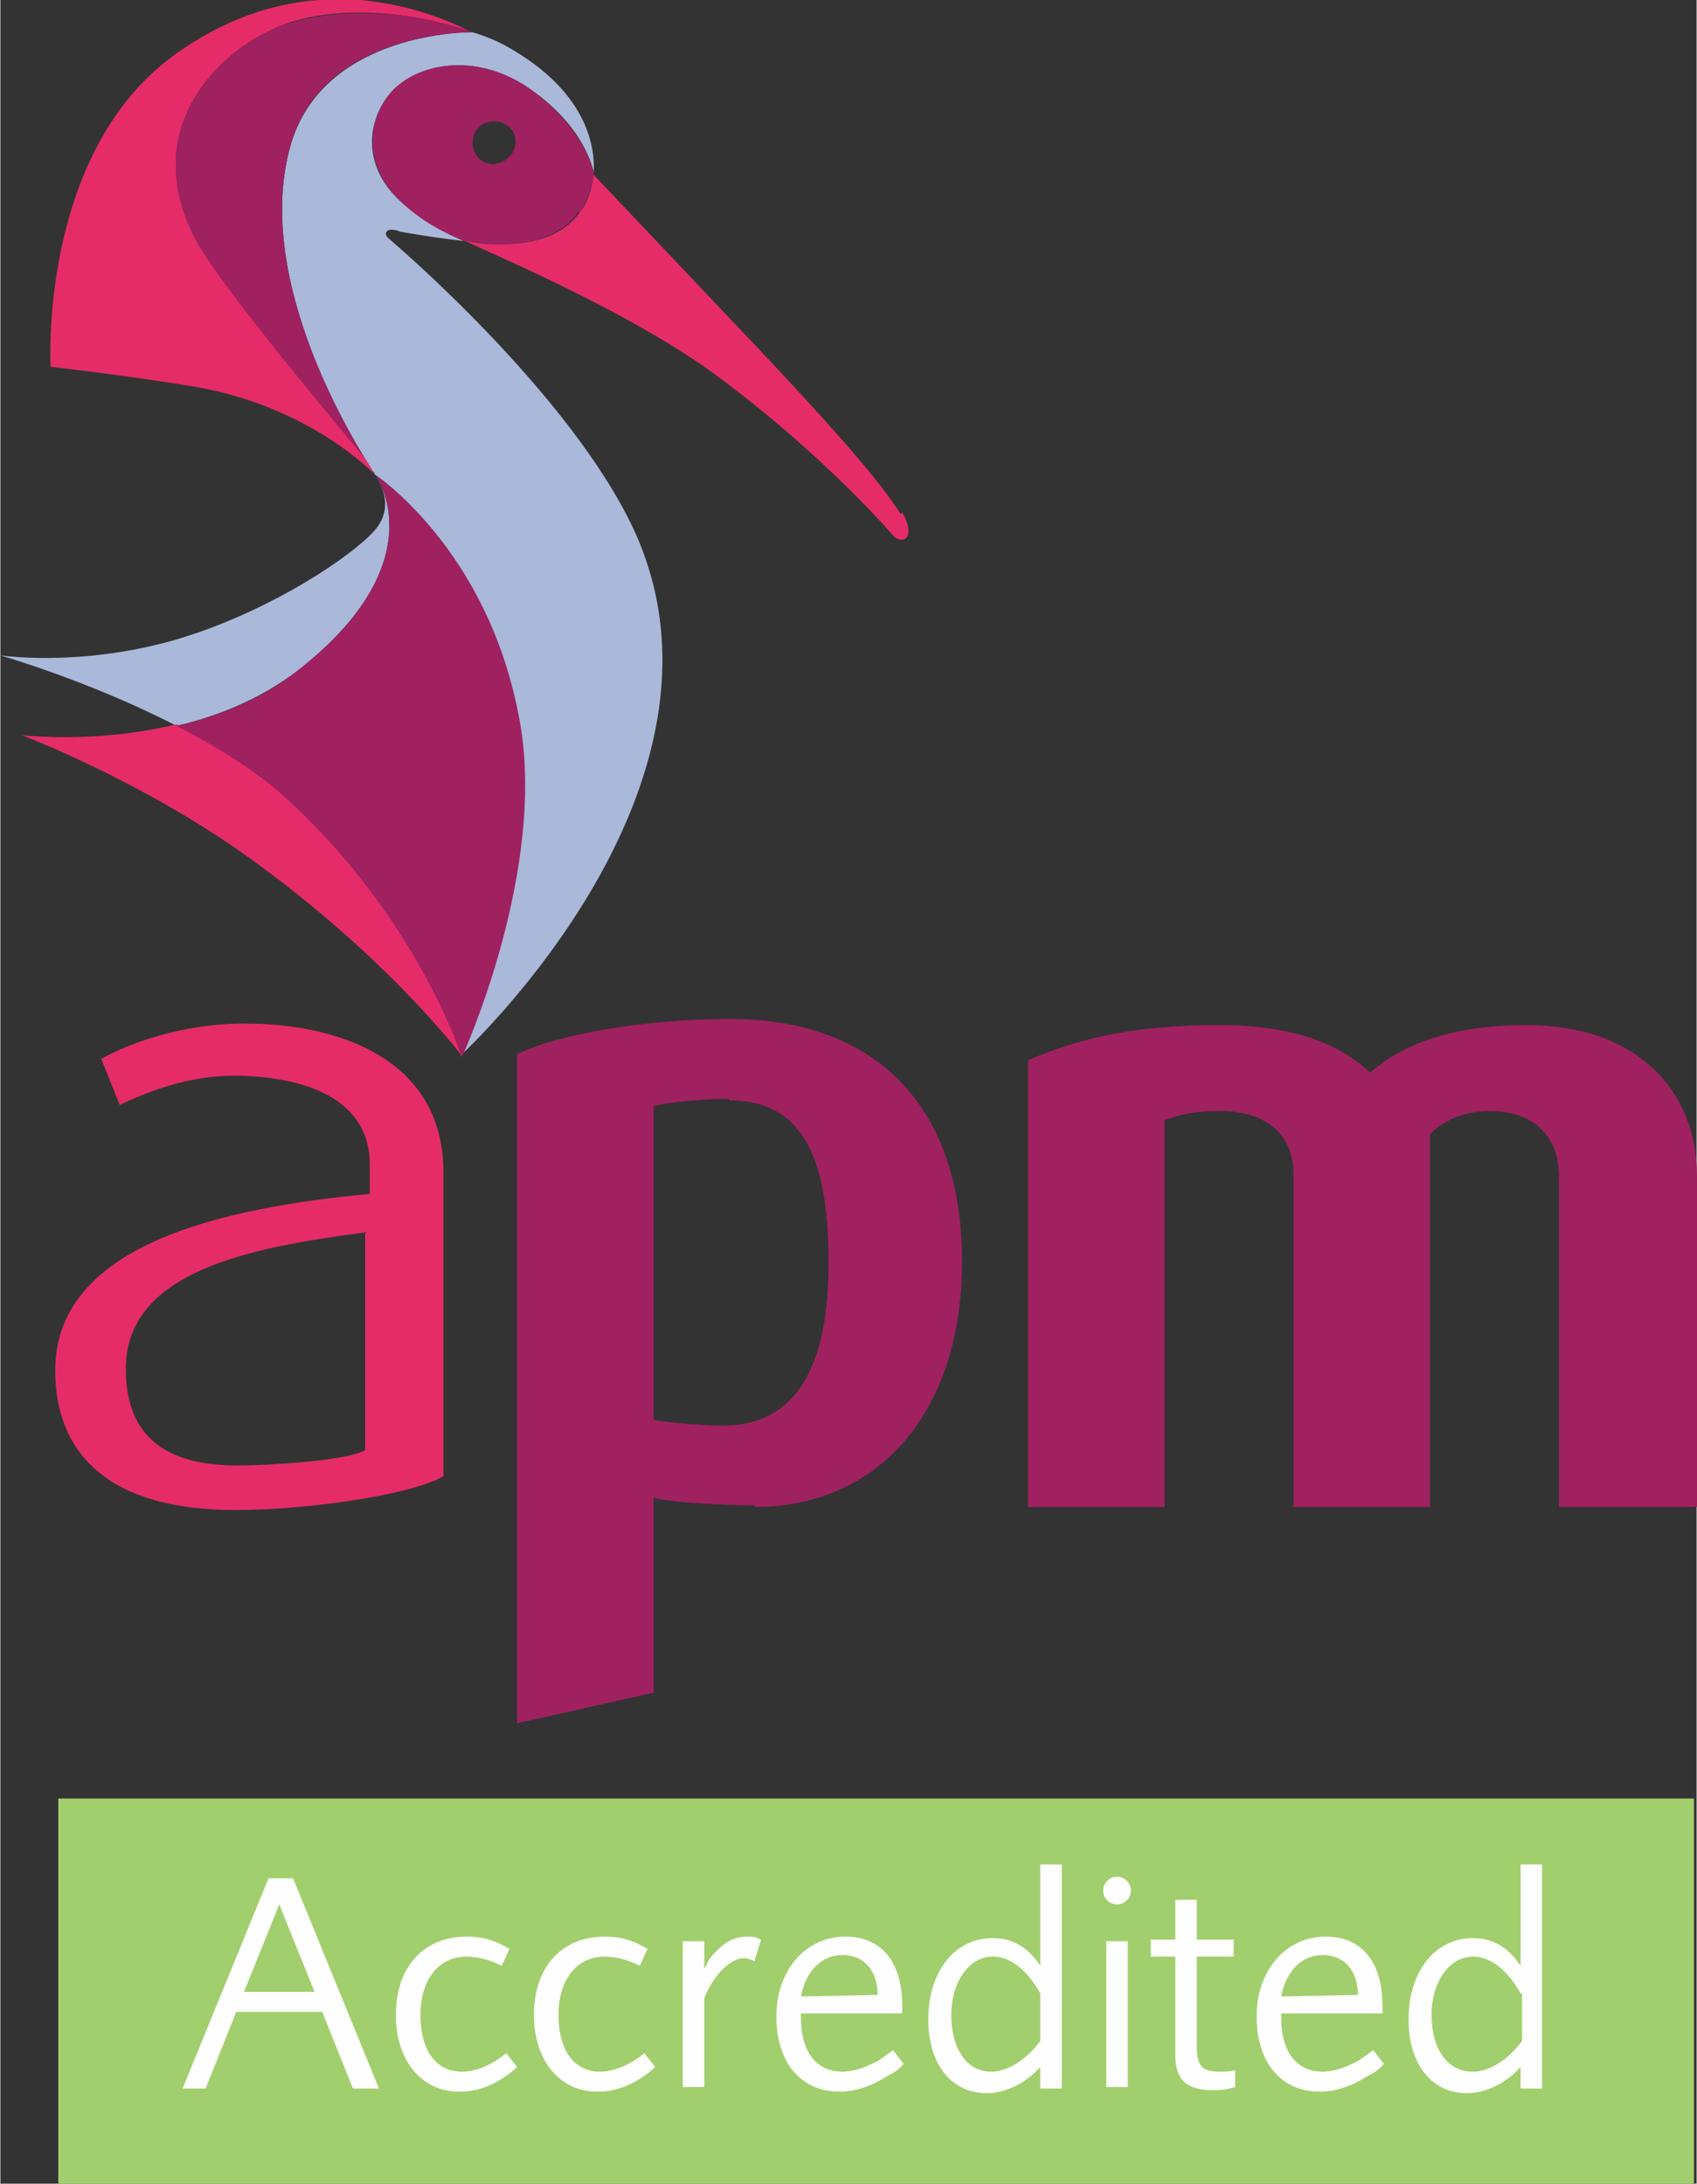
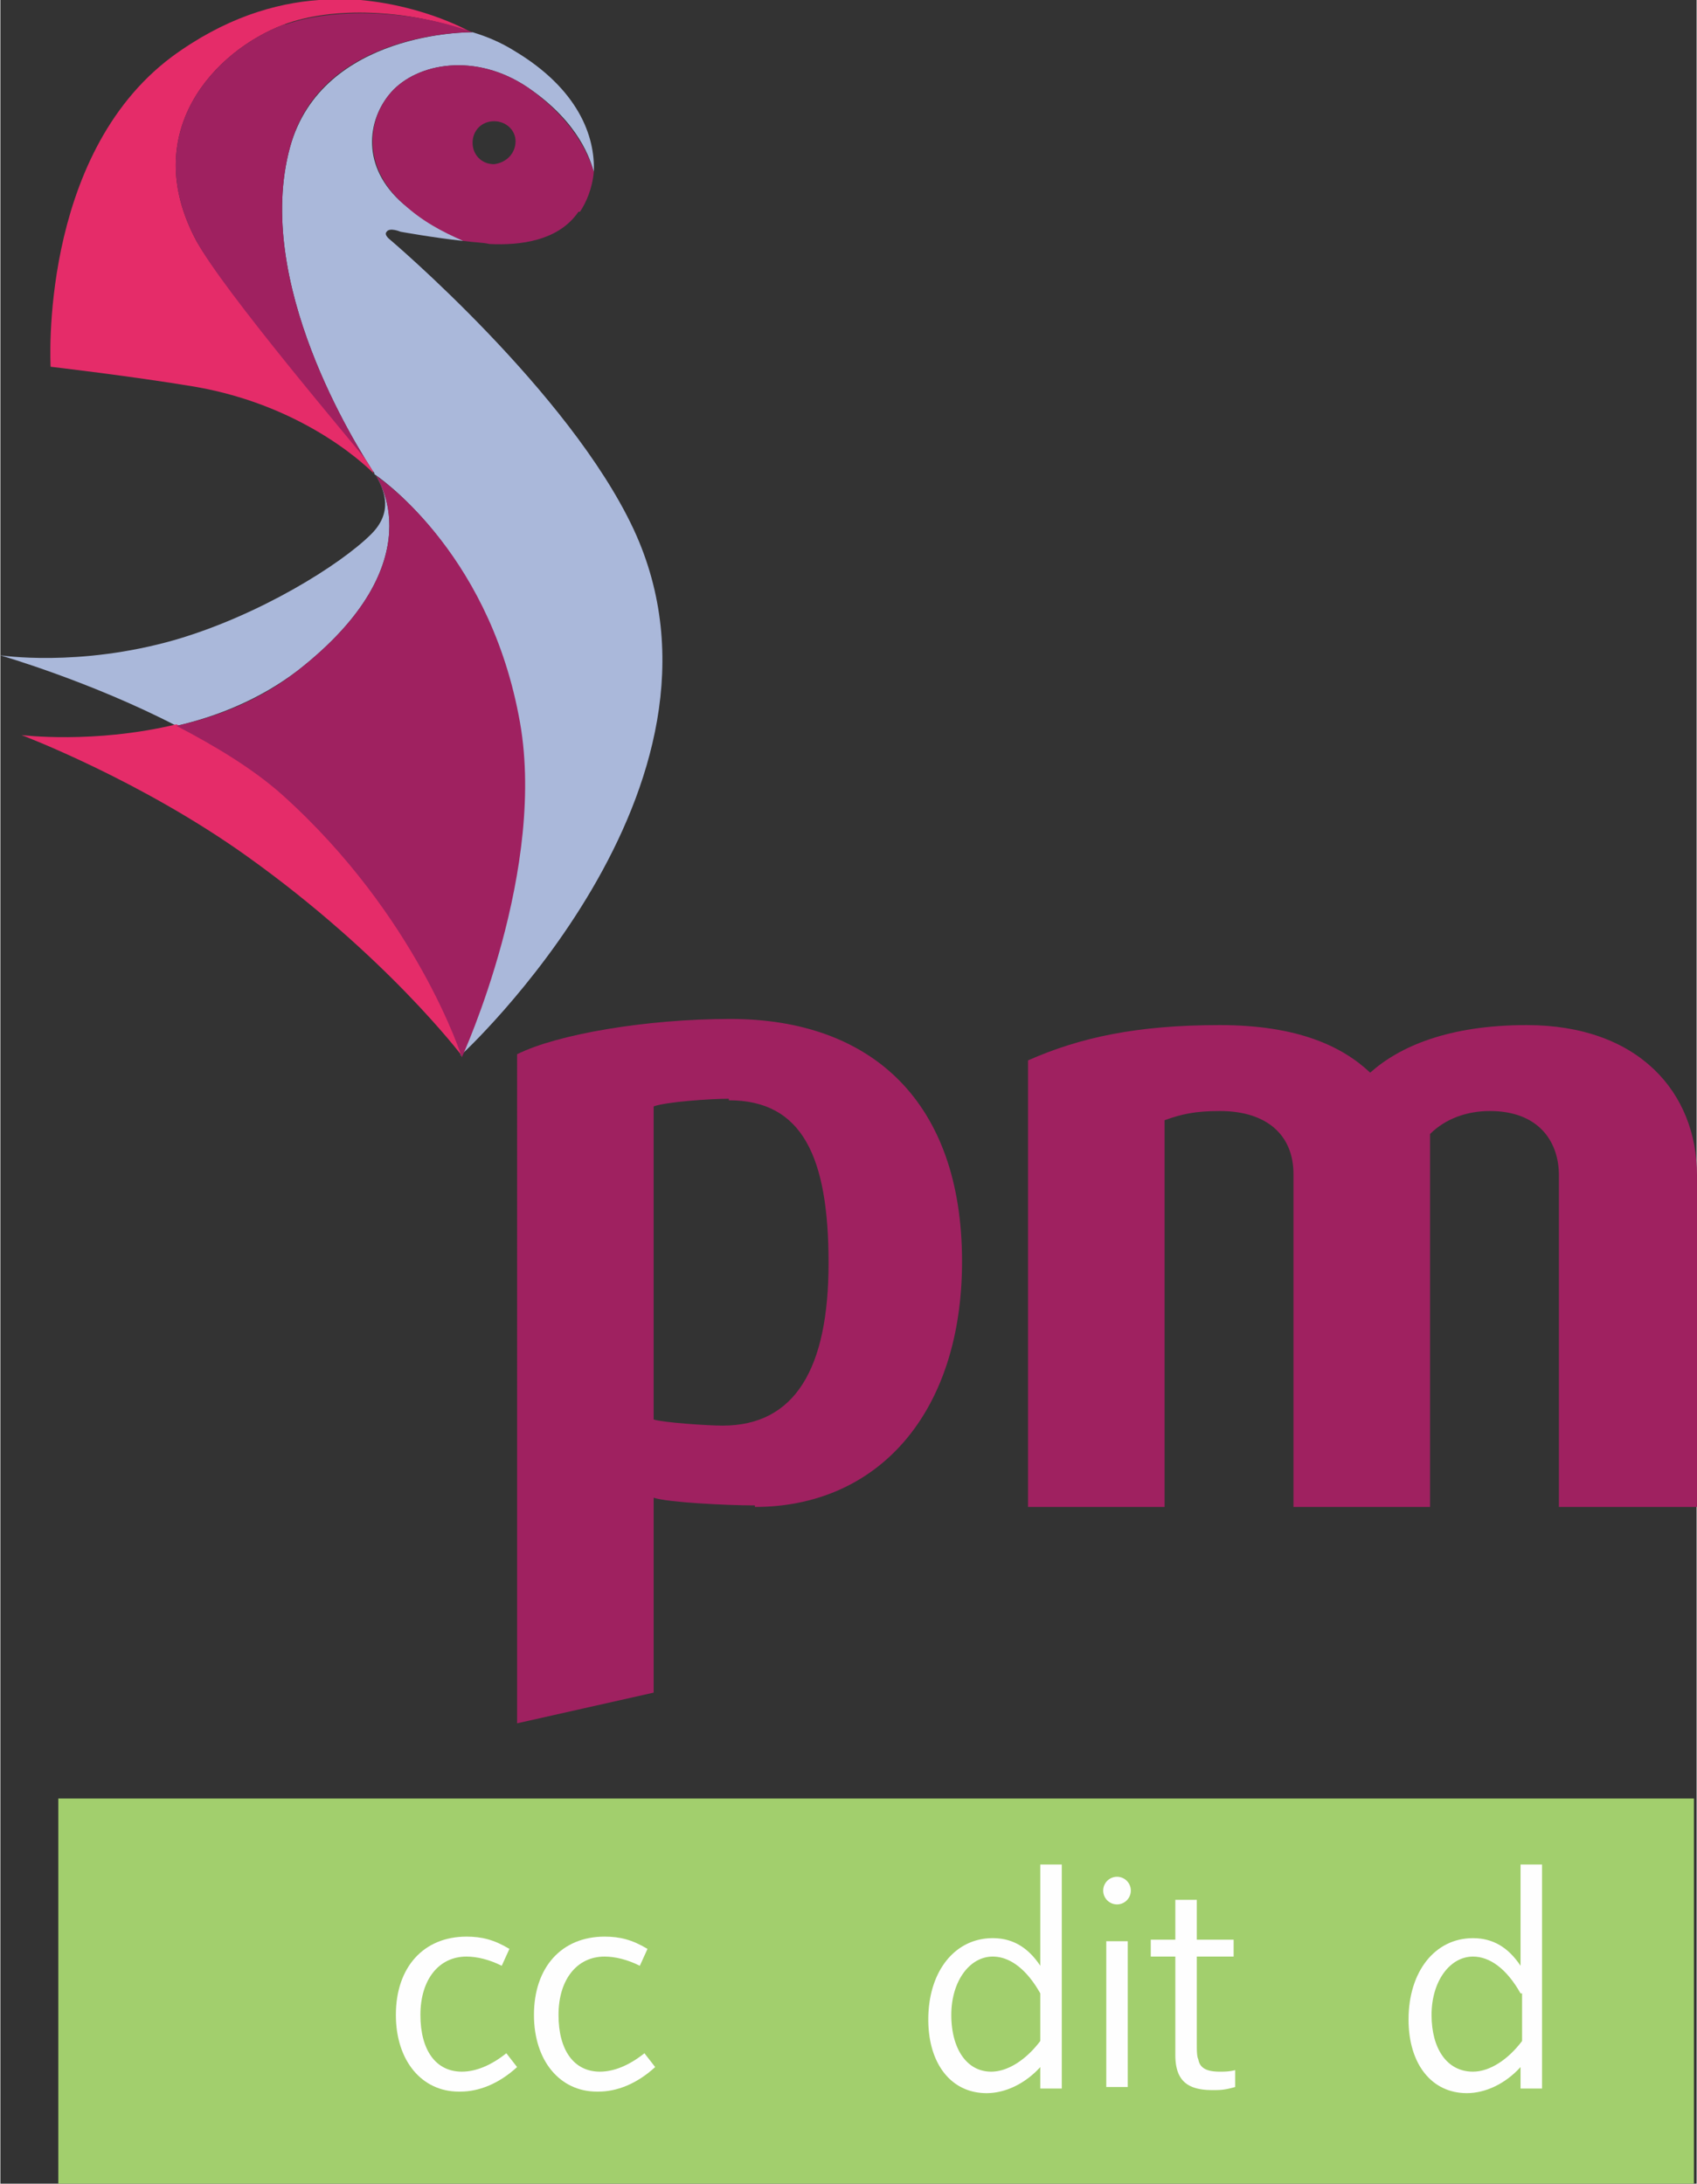
<svg xmlns="http://www.w3.org/2000/svg" xmlns:xlink="http://www.w3.org/1999/xlink" width="106.176" height="136.608" viewBox="0 0 1105.513 1423" fill-rule="evenodd" image-rendering="optimizeQuality" shape-rendering="geometricPrecision">
  <rect x="0" y="0" width="1105.513" height="1423" fill="#333333" stroke="none" />
  <g fill-rule="nonzero">
    <path d="M37.758 1172h1066v251h-1066z" fill="#a2cf6d" />
    <g fill="#fefefe">
-       <path d="M181.758 1241l-23 57h46zm48 120l-20-50h-56l-20 50h-15l56-137h16l56 137z" />
      <use xlink:href="#B" />
      <use xlink:href="#B" x="90" />
-       <path d="M491.758 1278c-3-1-5-2-7-2-9 0-20 11-26 26v58h-14v-95h14v18c1-2 2-3 2-4 2-4 7-9 11-12a24.56 24.56 0 0 1 15-5c3 0 5 0 9 2l-4 13z" />
      <use xlink:href="#C" />
      <path d="M677.758 1299c-9-16-20-24-31-24-15 0-27 16-27 38s10 37 26 37c11 0 23-8 32-20zm0 62v-14c-10 11-23 17-35 17-23 0-38-19-38-48 0-31 17-53 42-53 13 0 23 6 31 18v-66h14v146zm43-1v-95h14v95zm7-119a9 9 0 1 1 0-18 9 9 0 1 1 0 18zm62 121c-17 0-24-7-24-23v-64h-16v-11h16v-26h14v26h24v11h-24v57c0 4 0 8 1 10 1 6 6 8 14 8 3 0 6 0 10-1v11c-7 2-10 2-14 2z" />
      <use xlink:href="#C" x="313" />
      <path d="M990.758 1299c-9-16-20-24-31-24-15 0-27 16-27 38s10 37 27 37c11 0 23-8 32-20v-31zm0 62v-14c-10 11-23 17-35 17-23 0-38-19-38-48 0-31 17-53 42-53 13 0 23 6 31 18v-66h14v146z" />
    </g>
    <path d="M474.758 716c-12 0-41 2-49 5v204c6 2 35 4 45 4 47 0 69-37 69-106s-17-106-65-106zm17 265c-19 0-57-2-66-5v127l-89 20V687c26-13 84-23 139-23 92 0 151 54 151 158 0 99-55 160-135 160z" fill="#9f2160" />
-     <path d="M238.758 803c-78 10-157 26-157 89 0 45 27 63 73 63 19 0 71-3 83-10V804zm-86 181c-80 0-117-35-117-91 0-82 109-106 205-115v-19c0-47-50-58-89-58-30 0-57 11-74 19l-12-30c18-10 52-23 94-23 57 0 129 21 129 97v198c-23 13-92 22-135 22z" fill="#e52c69" />
    <path d="M1015.758 982V766c0-23-14-42-45-42-15 0-29 5-39 15v243h-89V765c0-25-17-41-48-41-16 0-25 2-36 6v252h-89V691c34-15 71-23 125-23 51 0 80 14 98 31 19-17 51-31 102-31 73 0 111 44 111 98v216h-89z" fill="#9f2160" />
    <g fill="#aab8da">
      <path d="M244.758 310c6 10 11 24-3 38-20 20-73 53-128 69-63 18-114 10-114 10s59 17 115 46c26-6 54-17 79-36 91-71 51-127 51-127z" />
      <path d="M254.758 60c17-19 55-26 89-3s41 48 43 55c1-23-10-54-52-79-8-5-17-9-27-12-1 0-98-1-119 75-24 88 43 194 54 211 1 1 1 1 1 2 0 0 72 47 93 156 19 99-37 223-37 223s191-175 113-343c-42-90-159-189-159-189s-4-3-2-5c2-3 9 0 9 0s22 4 41 6c-14-7-26-14-39-24-28-24-24-55-8-73z" />
    </g>
-     <path d="M586.758 335c-9-14-25-36-91-106l-109-115v-2c-1 11-4 20-9 26-13 19-38 22-58 21-5 0-11-1-17-2 19 9 107 46 163 87 72 53 117 106 117 106s4 3 7 1 3-9-2-17z" fill="#e52c69" />
    <path d="M307.758 93c0-8 6-14 14-14s14 6 14 13c0 8-6 14-14 15-8 0-14-6-14-14zm70 45c4-6 8-15 9-26-2-6-9-31-43-55-34-23-72-16-89 3-16 18-19 49 8 73 12 11 25 18 39 24 7 1 13 1 17 2 20 1 45-2 58-21z" fill="#9f2160" />
    <path d="M242.758 307l-5-8c-6-9-92-110-110-142-38-71 12-124 57-141 32-12 81-10 122 5h0s-29-17-72-21h-27c-29 2-62 12-96 37-87 65-79 202-79 202s52 6 94 13c75 13 116 56 117 57 0 0-1-1-1-2z" fill="#e52c69" />
-     <path d="M184.758 16c-45 17-95 70-57 141 17 32 103 133 110 142 1 2 3 5 5 8-11-17-78-123-54-211 20-76 117-75 119-75-41-15-91-16-122-5z" fill="#9f2160" />
+     <path d="M184.758 16c-45 17-95 70-57 141 17 32 103 133 110 142 1 2 3 5 5 8-11-17-78-123-54-211 20-76 117-75 119-75-41-15-91-16-122-5" fill="#9f2160" />
    <path d="M183.758 517c-19-17-44-32-69-45-54 13-101 7-101 7s77 29 147 79c91 65 140 130 140 130s-29-92-117-171z" fill="#e52c69" />
    <path d="M337.758 466c-21-109-93-156-93-156s40 56-51 127c-24 19-52 30-79 36 25 13 50 28 69 45 88 79 117 171 117 171s57-124 37-223z" fill="#9f2160" />
  </g>
  <defs>
    <path id="B" d="M298.758 1363c-24 0-41-20-41-50 0-31 18-51 46-51 10 0 18 2 28 8l-5 11c-8-4-16-6-23-6-18 0-30 15-30 38s10 37 27 37c9 0 19-4 29-12l7 9c-12 11-25 16-37 16z" />
-     <path id="C" d="M548.758 1274c-14 0-24 11-27 27l50-1c0-16-9-26-23-26zm29 79c-11 7-21 10-31 10-25 0-41-19-41-49s19-52 45-52c23 0 37 16 37 45v5h-66v3c0 22 10 35 27 35 6 0 13-2 19-5 5-2 7-4 14-9l7 9c-4 4-5 5-11 8z" />
  </defs>
</svg>